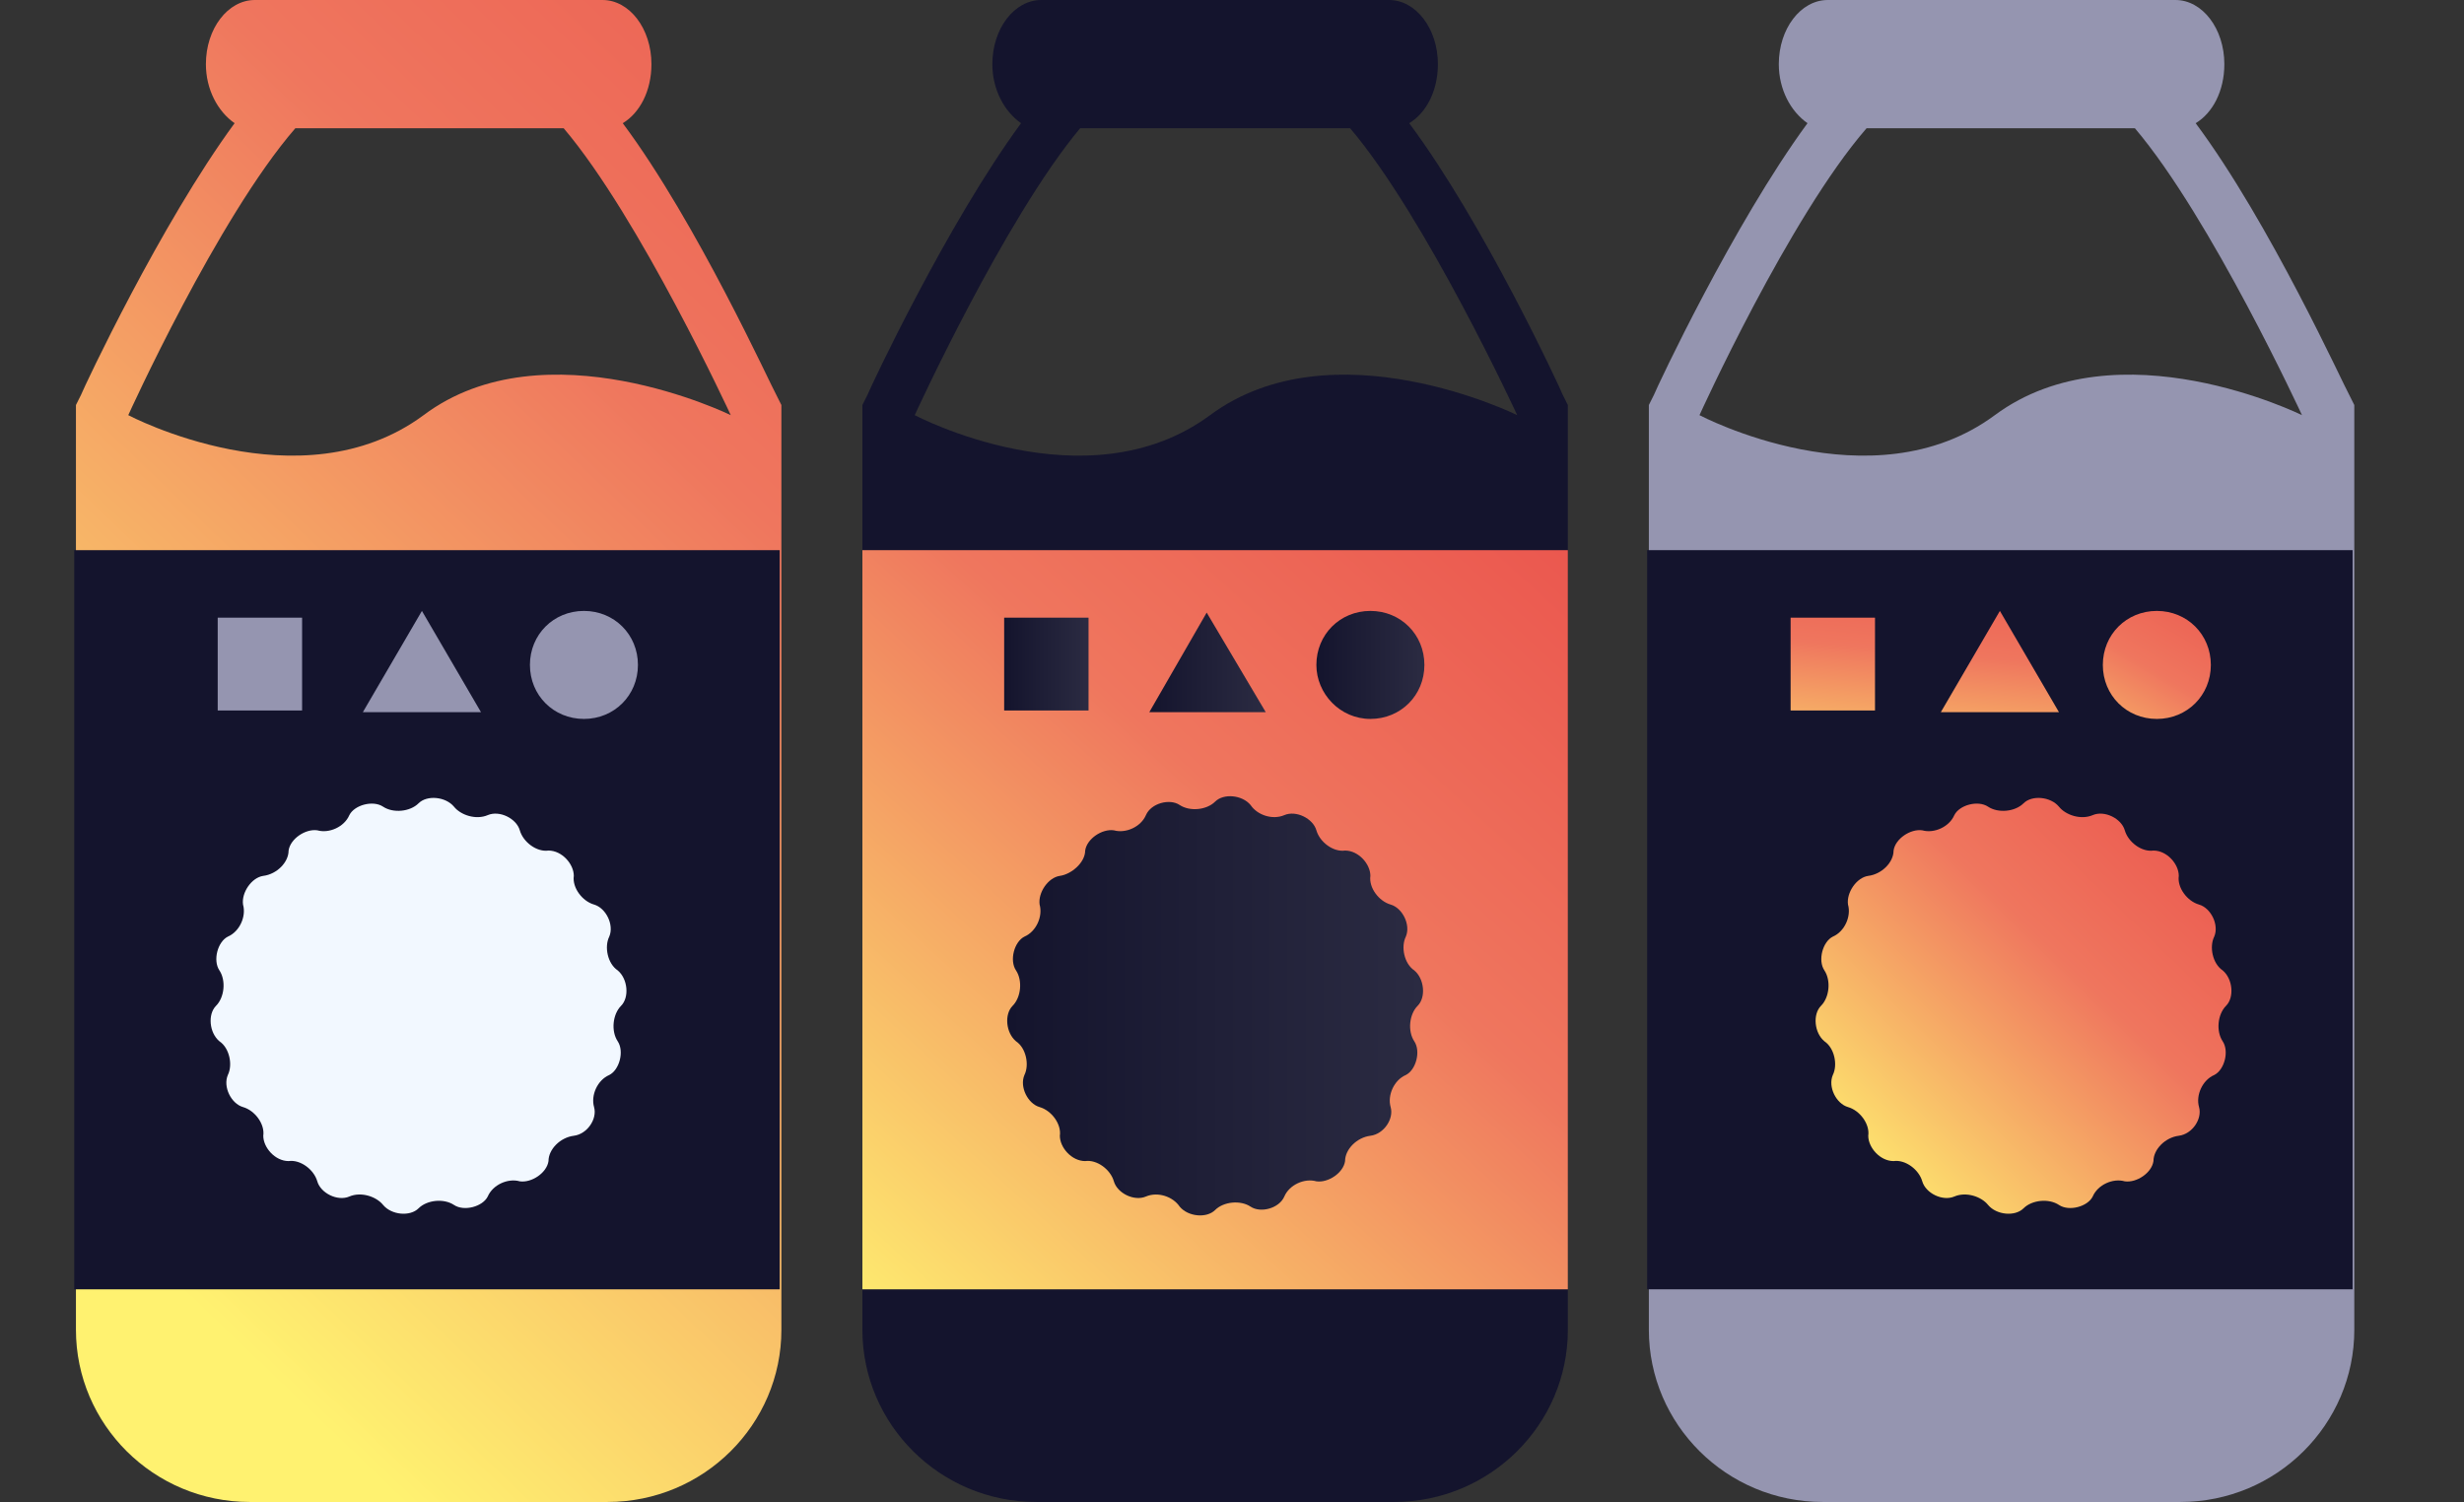
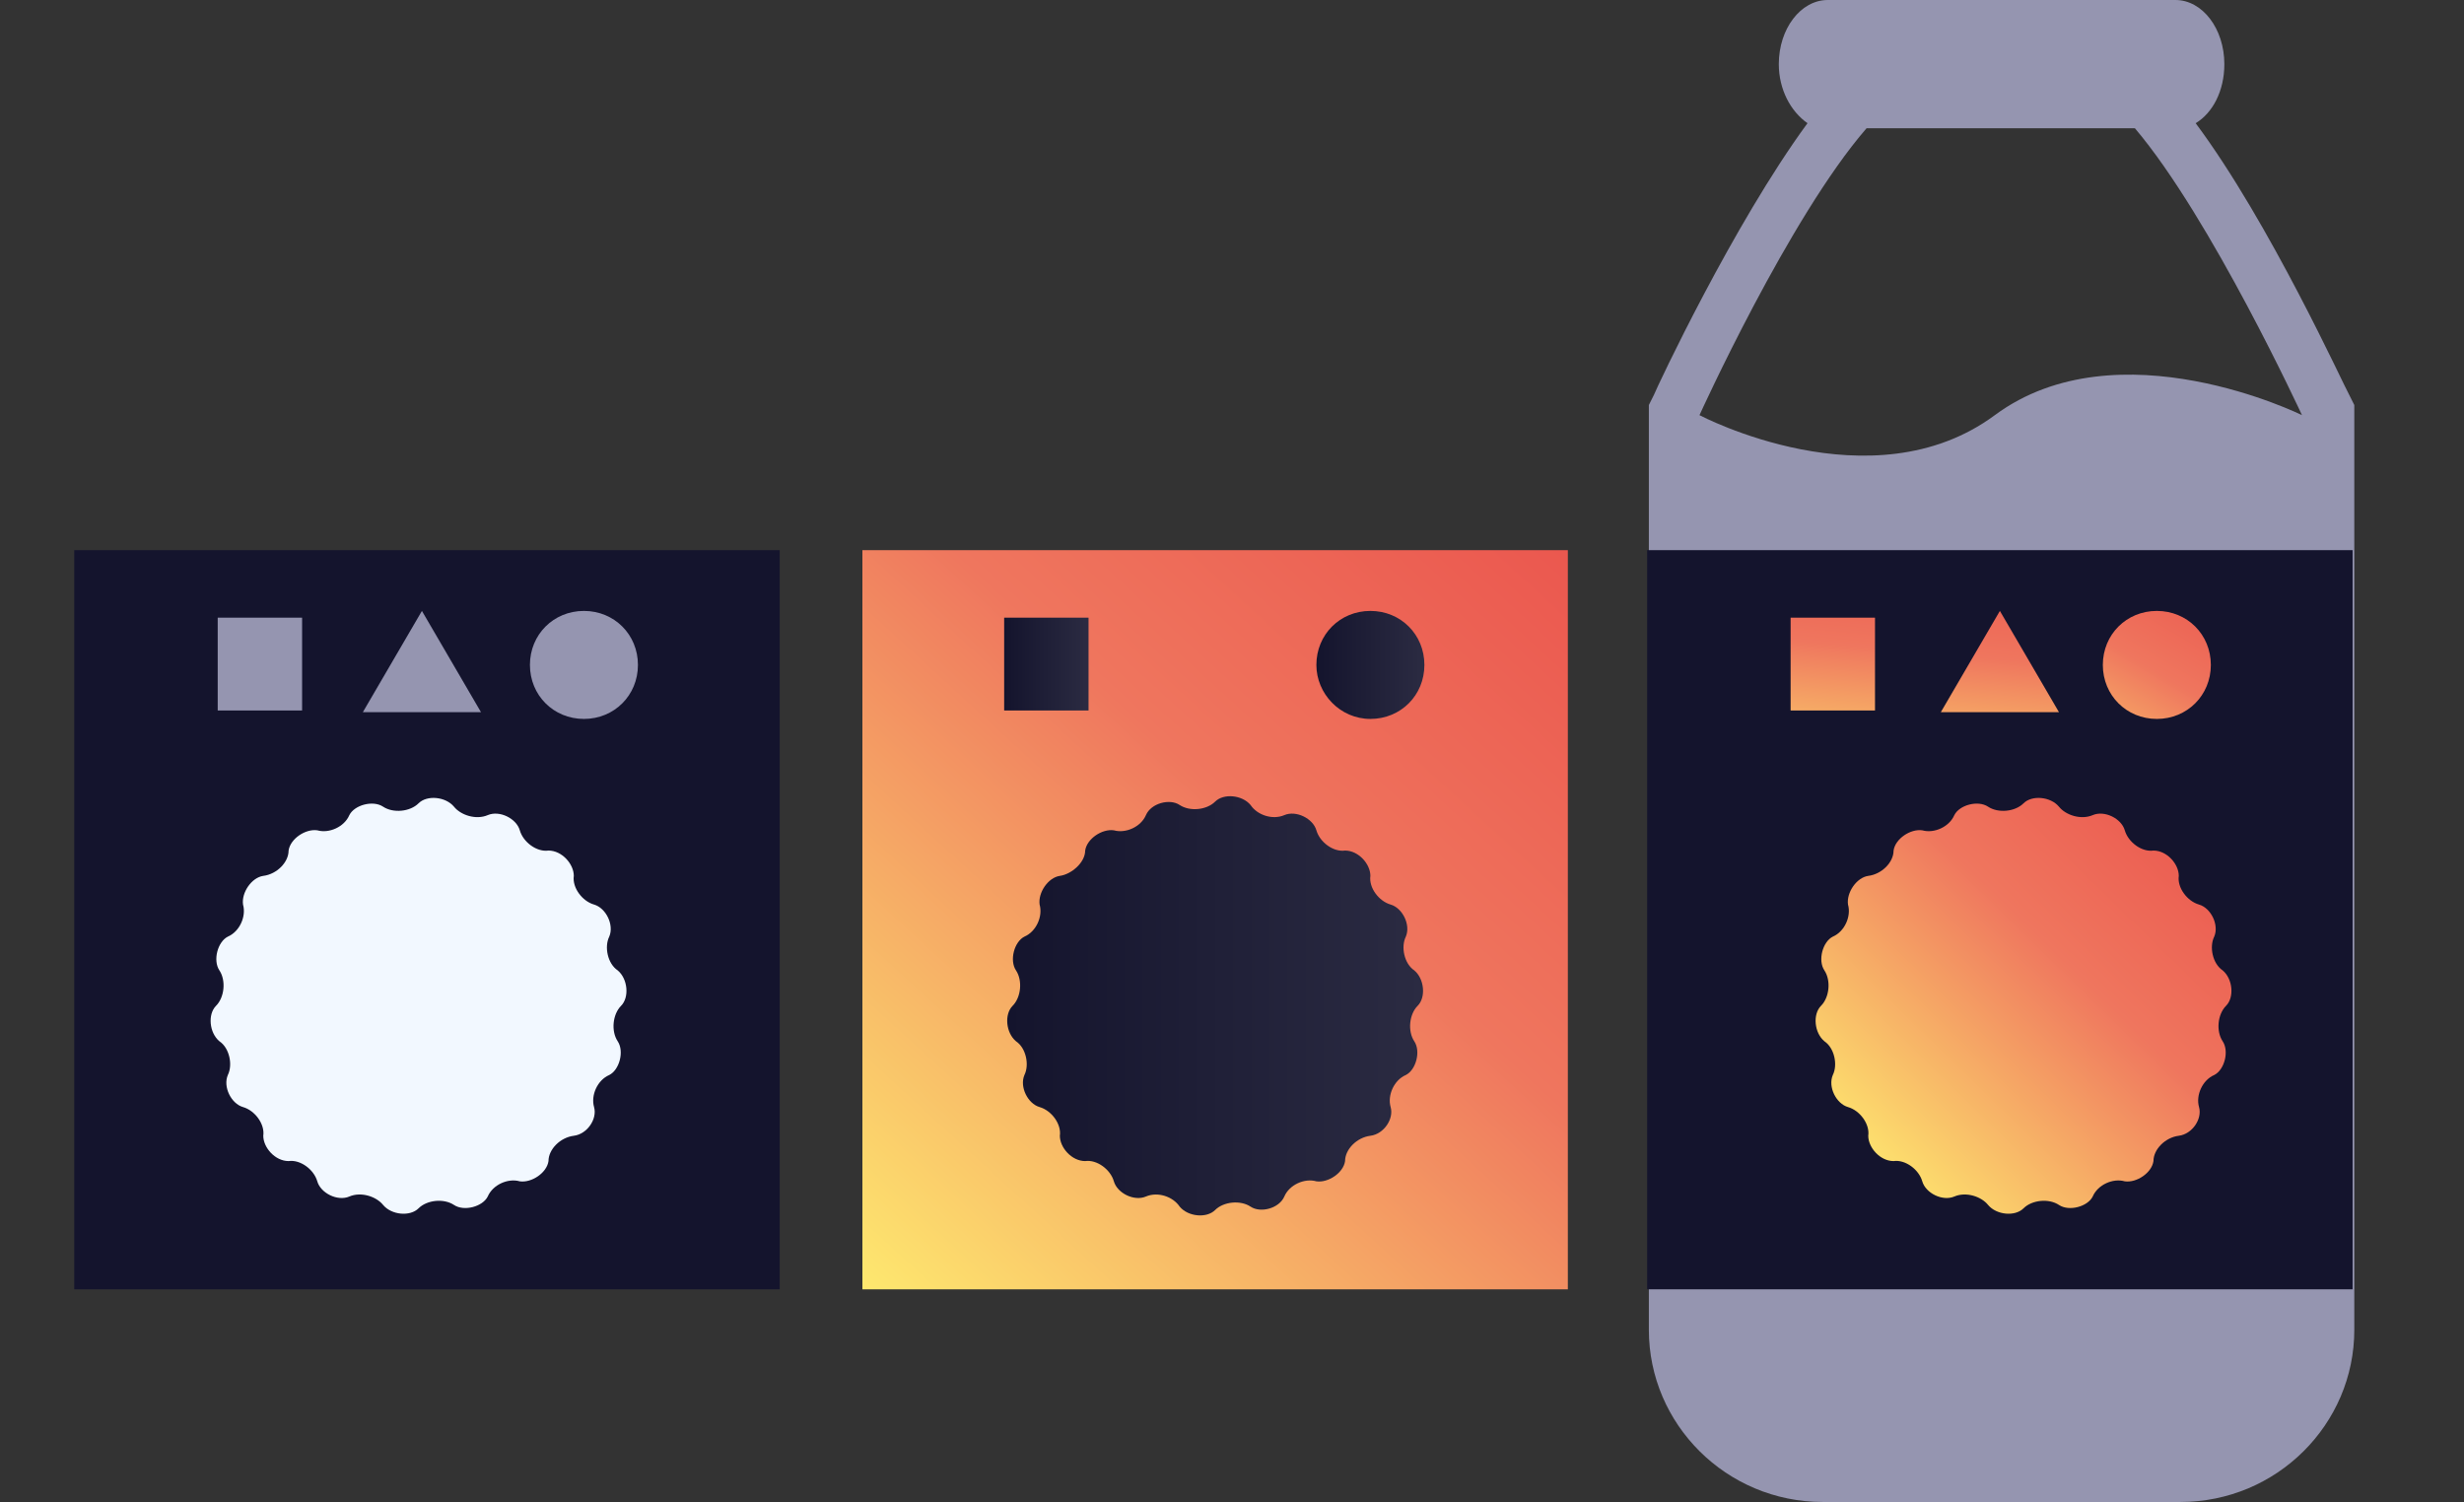
<svg xmlns="http://www.w3.org/2000/svg" version="1.1" id="Ebene_1" x="0px" y="0px" viewBox="0 0 146 89" style="enable-background:new 0 0 146 89;" xml:space="preserve">
  <rect x="0" y="0" width="146" height="89" fill="#333333" stroke="none" />
  <style type="text/css">
	.st0{fill:#9595B0;}
	.st1{fill:#14142D;}
	.st2{fill:url(#SVGID_1_);}
	.st3{fill:url(#SVGID_00000016066247430025680110000007350544639231721372_);}
	.st4{fill:url(#SVGID_00000027575080173157583710000003244742894067591580_);}
	.st5{fill:url(#SVGID_00000151539981170028194300000007229603970940476294_);}
	.st6{fill:url(#SVGID_00000104683052182466346150000012244725375717583783_);}
	.st7{fill:url(#SVGID_00000145752257381619580310000006899197469387100092_);}
	.st8{fill:url(#SVGID_00000177467493105049473920000001134479104066364304_);}
	.st9{fill:url(#SVGID_00000057138091810221384540000006887742015961701040_);}
	.st10{fill:url(#SVGID_00000082370635907875611920000017403193082991543217_);}
	.st11{fill:url(#SVGID_00000145035194033680822050000017728934191112305578_);}
	.st12{fill:#F2F8FF;}
</style>
  <path class="st0" d="M130.1,7.3c1-0.6,1.7-1.9,1.7-3.5c0-2.1-1.3-3.8-2.9-3.8h-20.6c-1.6,0-2.9,1.7-2.9,3.8c0,1.5,0.7,2.8,1.7,3.5  c-4.4,6-8.9,15.6-9.1,16.1L97.7,24v54.8c0,5.6,4.6,10.2,10.3,10.2h21.2c5.7,0,10.3-4.6,10.3-10.2V24l-0.3-0.6  C138.9,22.9,134.5,13.2,130.1,7.3z M118.2,24.6c-7.3,5.4-17.5,0-17.5,0s5.3-11.7,9.9-17h15.9c4.5,5.3,9.9,17,9.9,17  S125.5,19.2,118.2,24.6" />
  <path class="st1" d="M139.5,32.6H97.6v43.8h41.8V32.6z" />
  <linearGradient id="SVGID_1_" gradientUnits="userSpaceOnUse" x1="109.295" y1="19.276" x2="132.849" y2="43.436" gradientTransform="matrix(1 0 0 -1 0 89.89)">
    <stop offset="0" style="stop-color:#FFF270" />
    <stop offset="0.56" style="stop-color:#EF765E" />
    <stop offset="1" style="stop-color:#EA504B" />
  </linearGradient>
  <path class="st2" d="M130.3,65.6c-0.2-0.7,0.2-1.6,0.9-1.9c0.6-0.3,0.9-1.4,0.5-2c-0.4-0.6-0.3-1.6,0.2-2.1c0.5-0.5,0.4-1.6-0.2-2.1  c-0.6-0.4-0.8-1.4-0.5-2c0.3-0.7-0.2-1.7-0.9-1.9c-0.7-0.2-1.3-1-1.2-1.7c0-0.7-0.7-1.5-1.5-1.5c-0.7,0.1-1.5-0.5-1.7-1.2  c-0.2-0.7-1.2-1.2-1.9-0.9c-0.7,0.3-1.6,0-2-0.5c-0.5-0.6-1.6-0.7-2.1-0.2c-0.5,0.5-1.5,0.6-2.1,0.2c-0.6-0.4-1.7-0.1-2,0.5  c-0.3,0.7-1.2,1.1-1.9,0.9c-0.7-0.1-1.6,0.5-1.7,1.2c0,0.7-0.7,1.4-1.5,1.5c-0.7,0.1-1.3,1-1.2,1.7c0.2,0.7-0.2,1.6-0.9,1.9  c-0.6,0.3-0.9,1.4-0.5,2c0.4,0.6,0.3,1.6-0.2,2.1c-0.5,0.5-0.4,1.6,0.2,2.1c0.6,0.4,0.8,1.4,0.5,2c-0.3,0.7,0.2,1.7,0.9,1.9  c0.7,0.2,1.3,1,1.2,1.7c0,0.7,0.7,1.5,1.5,1.5c0.7-0.1,1.5,0.5,1.7,1.2c0.2,0.7,1.2,1.2,1.9,0.9c0.7-0.3,1.6,0,2,0.5  c0.5,0.6,1.6,0.7,2.1,0.2c0.5-0.5,1.5-0.6,2.1-0.2c0.6,0.4,1.7,0.1,2-0.5c0.3-0.7,1.2-1.1,1.9-0.9c0.7,0.1,1.6-0.5,1.7-1.2  c0-0.7,0.7-1.4,1.5-1.5C129.9,67.2,130.5,66.3,130.3,65.6z" />
  <linearGradient id="SVGID_00000091007287512422409000000012940911287427594913_" gradientUnits="userSpaceOnUse" x1="107.823" y1="42.113" x2="109.407" y2="59.286" gradientTransform="matrix(1 0 0 -1 0 89.89)">
    <stop offset="0" style="stop-color:#FFF270" />
    <stop offset="0.56" style="stop-color:#EF765E" />
    <stop offset="1" style="stop-color:#EA504B" />
  </linearGradient>
  <path style="fill:url(#SVGID_00000091007287512422409000000012940911287427594913_);" d="M111.1,36.6h-5v5.5h5V36.6z" />
  <linearGradient id="SVGID_00000160192659319341188960000008089095538851959995_" gradientUnits="userSpaceOnUse" x1="117.938" y1="41.176" x2="119.522" y2="58.348" gradientTransform="matrix(1 0 0 -1 0 89.89)">
    <stop offset="0" style="stop-color:#FFF270" />
    <stop offset="0.56" style="stop-color:#EF765E" />
    <stop offset="1" style="stop-color:#EA504B" />
  </linearGradient>
  <path style="fill:url(#SVGID_00000160192659319341188960000008089095538851959995_);" d="M118.5,36.2l-3.5,6h7L118.5,36.2z" />
  <linearGradient id="SVGID_00000124857828155986473760000018360048493035403402_" gradientUnits="userSpaceOnUse" x1="122.24" y1="41.214" x2="131.784" y2="57.261" gradientTransform="matrix(1 0 0 -1 0 89.89)">
    <stop offset="0" style="stop-color:#FFF270" />
    <stop offset="0.56" style="stop-color:#EF765E" />
    <stop offset="1" style="stop-color:#EA504B" />
  </linearGradient>
  <path style="fill:url(#SVGID_00000124857828155986473760000018360048493035403402_);" d="M127.8,42.6c1.8,0,3.2-1.4,3.2-3.2  s-1.4-3.2-3.2-3.2c-1.8,0-3.2,1.4-3.2,3.2S126,42.6,127.8,42.6z" />
-   <path class="st1" d="M83.5,7.3c1-0.6,1.7-1.9,1.7-3.5c0-2.1-1.3-3.8-2.9-3.8H61.7c-1.6,0-2.9,1.7-2.9,3.8c0,1.5,0.7,2.8,1.7,3.5  c-4.4,6-8.9,15.6-9.1,16.1L51.1,24v54.8c0,5.6,4.6,10.2,10.3,10.2h21.2c5.7,0,10.3-4.6,10.3-10.2V24l-0.3-0.6  C92.4,22.9,87.9,13.2,83.5,7.3z M71.7,24.6c-7.3,5.4-17.5,0-17.5,0S59.5,13,64,7.6H80c4.5,5.3,9.9,17,9.9,17S79,19.2,71.7,24.6" />
  <linearGradient id="SVGID_00000176014875995652753080000008515382908355452333_" gradientUnits="userSpaceOnUse" x1="49.479" y1="10.723" x2="96.677" y2="62.3" gradientTransform="matrix(1 0 0 -1 0 89.89)">
    <stop offset="0" style="stop-color:#FFF270" />
    <stop offset="0.56" style="stop-color:#EF765E" />
    <stop offset="1" style="stop-color:#EA504B" />
  </linearGradient>
  <path style="fill:url(#SVGID_00000176014875995652753080000008515382908355452333_);" d="M92.9,32.6H51.1v43.8h41.8V32.6z" />
  <linearGradient id="SVGID_00000160159843777894390060000005208116121197101962_" gradientUnits="userSpaceOnUse" x1="59.67" y1="30.31" x2="84.326" y2="30.31" gradientTransform="matrix(1 0 0 -1 0 89.89)">
    <stop offset="0" style="stop-color:#14142D" />
    <stop offset="1" style="stop-color:#2B2B42" />
  </linearGradient>
  <path style="fill:url(#SVGID_00000160159843777894390060000005208116121197101962_);" d="M82.4,65.6c-0.2-0.7,0.2-1.6,0.9-1.9  c0.6-0.3,0.9-1.4,0.5-2c-0.4-0.6-0.3-1.6,0.2-2.1c0.5-0.5,0.4-1.6-0.2-2.1c-0.6-0.4-0.8-1.4-0.5-2c0.3-0.7-0.2-1.7-0.9-1.9  c-0.7-0.2-1.3-1-1.2-1.7c0-0.7-0.7-1.5-1.5-1.5c-0.7,0.1-1.5-0.5-1.7-1.2c-0.2-0.7-1.2-1.2-1.9-0.9c-0.7,0.3-1.6,0-2-0.6  c-0.5-0.6-1.6-0.7-2.1-0.2c-0.5,0.5-1.5,0.6-2.1,0.2c-0.6-0.4-1.7-0.1-2,0.6c-0.3,0.7-1.2,1.1-1.9,0.9c-0.7-0.1-1.6,0.5-1.7,1.2  c0,0.7-0.8,1.4-1.5,1.5c-0.7,0.1-1.3,1-1.2,1.7c0.2,0.7-0.2,1.6-0.9,1.9c-0.6,0.3-0.9,1.4-0.5,2c0.4,0.6,0.3,1.6-0.2,2.1  c-0.5,0.5-0.4,1.6,0.2,2.1c0.6,0.4,0.8,1.4,0.5,2c-0.3,0.7,0.2,1.7,0.9,1.9c0.7,0.2,1.3,1,1.2,1.7c0,0.7,0.7,1.5,1.5,1.5  c0.7-0.1,1.5,0.5,1.7,1.2c0.2,0.7,1.2,1.2,1.9,0.9c0.7-0.3,1.6,0,2,0.6c0.5,0.6,1.6,0.7,2.1,0.2c0.5-0.5,1.5-0.6,2.1-0.2  c0.6,0.4,1.7,0.1,2-0.6c0.3-0.7,1.2-1.1,1.9-0.9c0.7,0.1,1.6-0.5,1.7-1.2c0-0.7,0.7-1.4,1.5-1.5C82,67.2,82.6,66.3,82.4,65.6z" />
  <linearGradient id="SVGID_00000149383175573482890020000008015281709942896527_" gradientUnits="userSpaceOnUse" x1="59.575" y1="50.498" x2="64.528" y2="50.498" gradientTransform="matrix(1 0 0 -1 0 89.89)">
    <stop offset="0" style="stop-color:#14142D" />
    <stop offset="1" style="stop-color:#2B2B42" />
  </linearGradient>
  <path style="fill:url(#SVGID_00000149383175573482890020000008015281709942896527_);" d="M64.5,36.6h-5v5.5h5V36.6z" />
  <linearGradient id="SVGID_00000038411404773138352010000017171479162622278284_" gradientUnits="userSpaceOnUse" x1="68.076" y1="50.686" x2="74.955" y2="50.686" gradientTransform="matrix(1 0 0 -1 0 89.89)">
    <stop offset="0" style="stop-color:#14142D" />
    <stop offset="1" style="stop-color:#2B2B42" />
  </linearGradient>
-   <path style="fill:url(#SVGID_00000038411404773138352010000017171479162622278284_);" d="M71.5,36.3l-3.4,5.9H75L71.5,36.3z" />
  <linearGradient id="SVGID_00000134958215599591100960000007767727123122006168_" gradientUnits="userSpaceOnUse" x1="78.011" y1="50.498" x2="84.424" y2="50.498" gradientTransform="matrix(1 0 0 -1 0 89.89)">
    <stop offset="0" style="stop-color:#14142D" />
    <stop offset="1" style="stop-color:#2B2B42" />
  </linearGradient>
  <path style="fill:url(#SVGID_00000134958215599591100960000007767727123122006168_);" d="M81.2,42.6c1.8,0,3.2-1.4,3.2-3.2  c0-1.8-1.4-3.2-3.2-3.2c-1.8,0-3.2,1.4-3.2,3.2C78,41.1,79.4,42.6,81.2,42.6z" />
  <linearGradient id="SVGID_00000088818304325795915970000006893449762464034699_" gradientUnits="userSpaceOnUse" x1="3.335" y1="20.429" x2="73.748" y2="94.016" gradientTransform="matrix(1 0 0 -1 0 89.89)">
    <stop offset="0" style="stop-color:#FFF270" />
    <stop offset="0.56" style="stop-color:#EF765E" />
    <stop offset="1" style="stop-color:#EA504B" />
  </linearGradient>
-   <path style="fill:url(#SVGID_00000088818304325795915970000006893449762464034699_);" d="M36.9,7.3c1-0.6,1.7-1.9,1.7-3.5  c0-2.1-1.3-3.8-2.9-3.8H15.1c-1.6,0-2.9,1.7-2.9,3.8c0,1.5,0.7,2.8,1.7,3.5c-4.4,6-8.9,15.6-9.1,16.1L4.5,24v54.8  C4.5,84.4,9.1,89,14.8,89h21.2c5.7,0,10.3-4.6,10.3-10.2V24L46,23.4C45.7,22.9,41.3,13.2,36.9,7.3 M25.1,24.6  c-7.3,5.4-17.5,0-17.5,0s5.3-11.7,9.9-17h15.9c4.5,5.3,9.9,17,9.9,17S32.3,19.2,25.1,24.6z" />
  <path class="st1" d="M46.3,32.6H4.4v43.8h41.8V32.6z" />
  <path class="st0" d="M17.9,36.6h-5v5.5h5V36.6z" />
  <path class="st0" d="M25,36.2l-3.5,6h7L25,36.2z" />
  <path class="st12" d="M35.2,65.6c-0.2-0.7,0.2-1.6,0.9-1.9c0.6-0.3,0.9-1.4,0.5-2c-0.4-0.6-0.3-1.6,0.2-2.1c0.5-0.5,0.4-1.6-0.2-2.1  c-0.6-0.4-0.8-1.4-0.5-2c0.3-0.7-0.2-1.7-0.9-1.9c-0.7-0.2-1.3-1-1.2-1.7c0-0.7-0.7-1.5-1.5-1.5c-0.7,0.1-1.5-0.5-1.7-1.2  c-0.2-0.7-1.2-1.2-1.9-0.9c-0.7,0.3-1.6,0-2-0.5c-0.5-0.6-1.6-0.7-2.1-0.2c-0.5,0.5-1.5,0.6-2.1,0.2c-0.6-0.4-1.7-0.1-2,0.5  c-0.3,0.7-1.2,1.1-1.9,0.9c-0.7-0.1-1.6,0.5-1.7,1.2c0,0.7-0.7,1.4-1.5,1.5c-0.7,0.1-1.3,1-1.2,1.7c0.2,0.7-0.2,1.6-0.9,1.9  c-0.6,0.3-0.9,1.4-0.5,2c0.4,0.6,0.3,1.6-0.2,2.1c-0.5,0.5-0.4,1.6,0.2,2.1c0.6,0.4,0.8,1.4,0.5,2c-0.3,0.7,0.2,1.7,0.9,1.9  c0.7,0.2,1.3,1,1.2,1.7c0,0.7,0.7,1.5,1.5,1.5c0.7-0.1,1.5,0.5,1.7,1.2c0.2,0.7,1.2,1.2,1.9,0.9c0.7-0.3,1.6,0,2,0.5  c0.5,0.6,1.6,0.7,2.1,0.2c0.5-0.5,1.5-0.6,2.1-0.2c0.6,0.4,1.7,0.1,2-0.5c0.3-0.7,1.2-1.1,1.9-0.9c0.7,0.1,1.6-0.5,1.7-1.2  c0-0.7,0.7-1.4,1.5-1.5C34.8,67.2,35.4,66.3,35.2,65.6z" />
  <path class="st0" d="M34.6,42.6c1.8,0,3.2-1.4,3.2-3.2s-1.4-3.2-3.2-3.2c-1.8,0-3.2,1.4-3.2,3.2S32.8,42.6,34.6,42.6z" />
</svg>